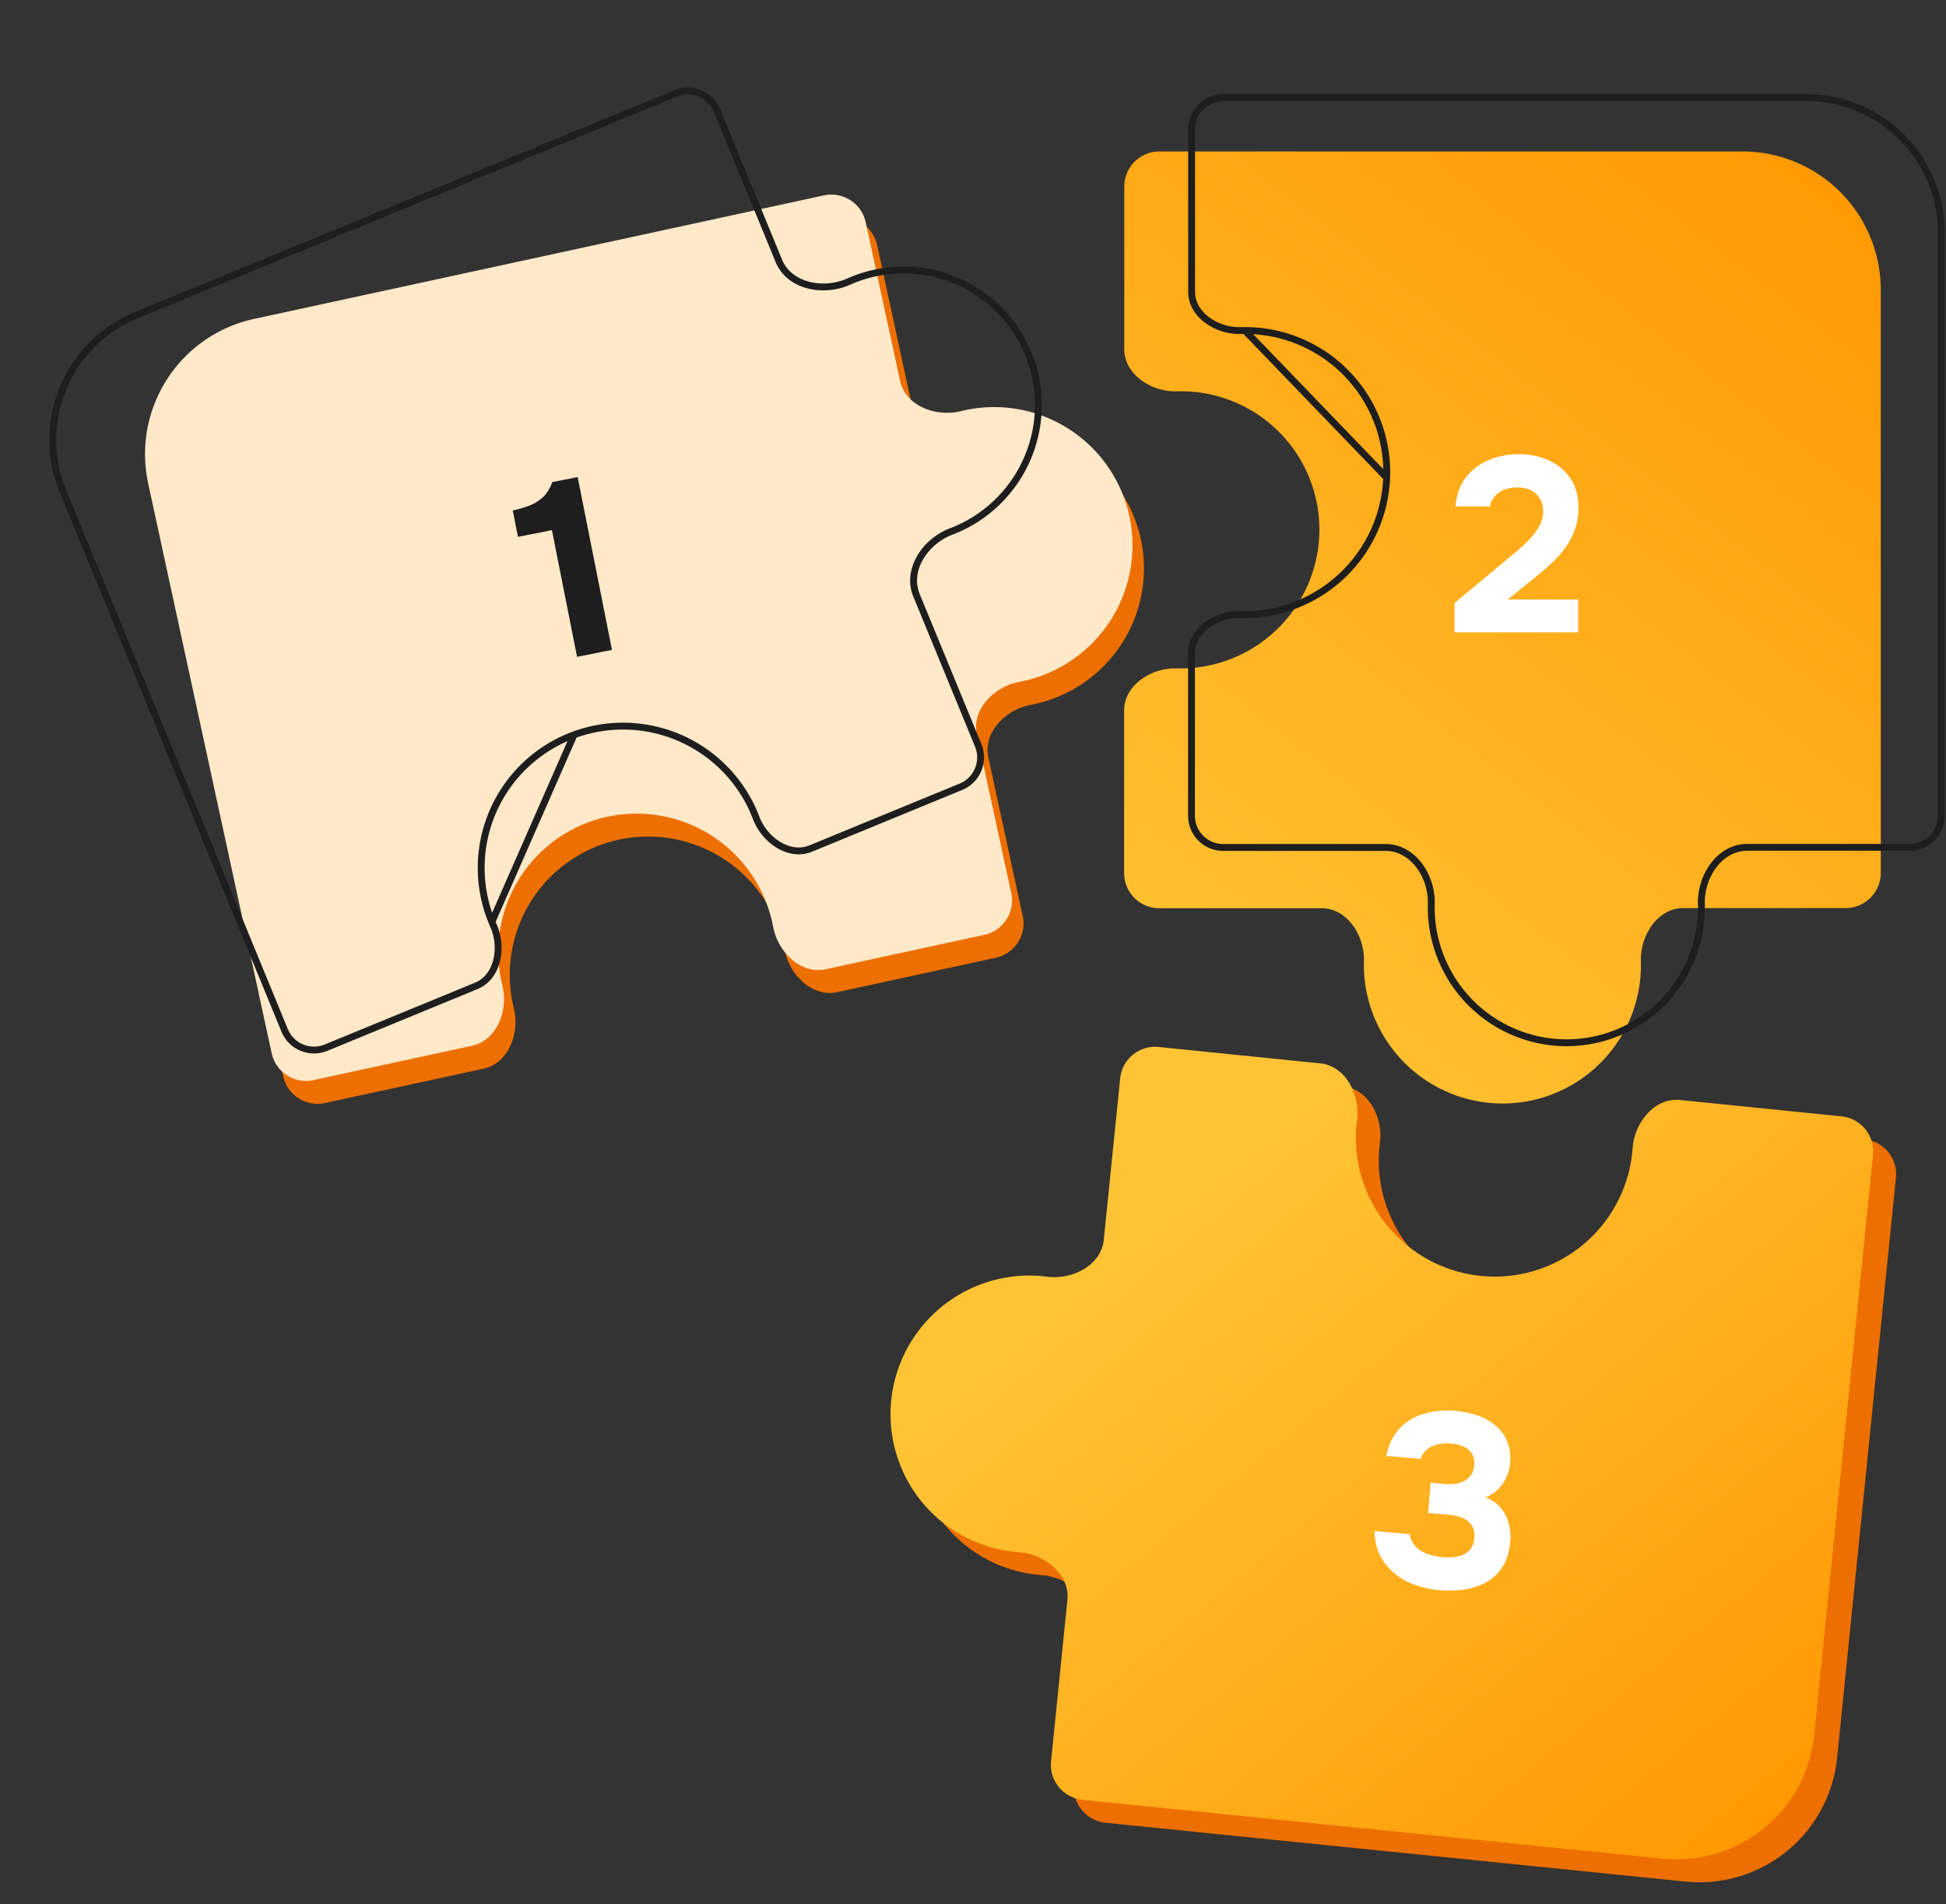
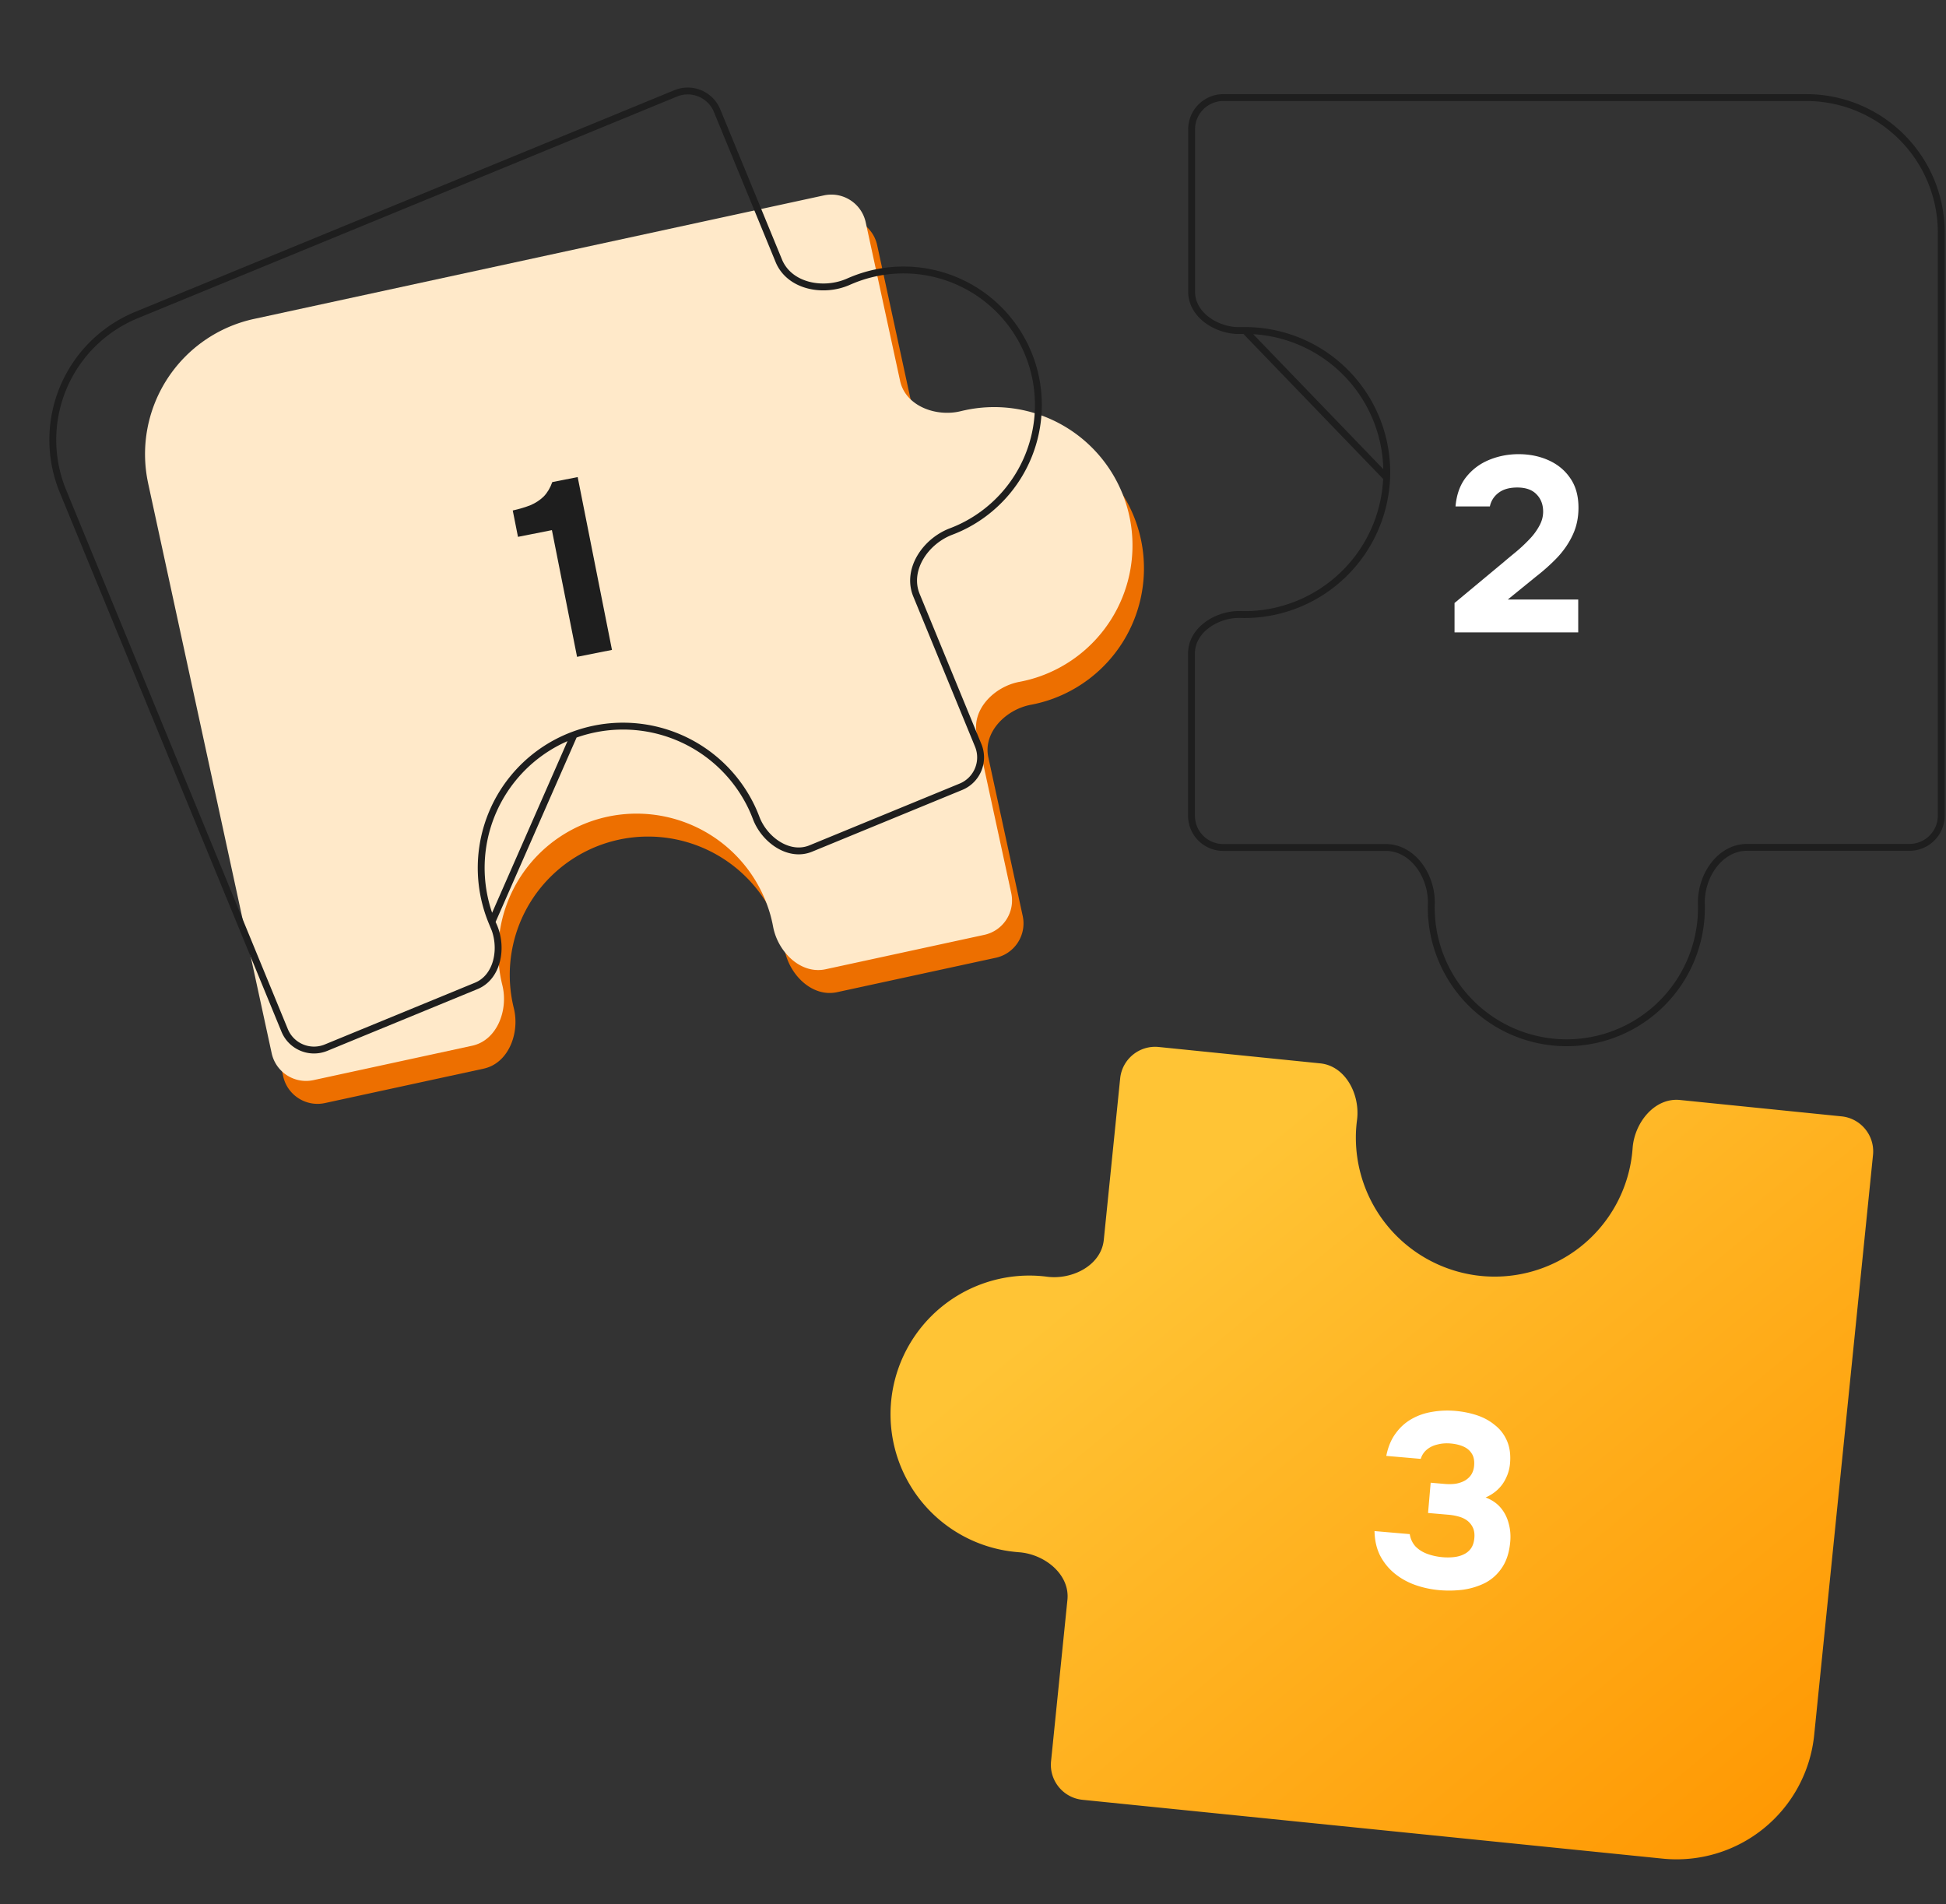
<svg xmlns="http://www.w3.org/2000/svg" fill="none" viewBox="0 0 186 182">
  <rect x="0" y="0" width="186" height="182" fill="#333333" stroke="none" />
-   <path fill="url(#a)" d="M166.556 14.477H110.82c-1.858 0-3.363 1.506-3.363 3.363V33.36c0 2.441 2.597 4.115 5.036 4.043a13.217 13.217 0 0 1 5.561 1.046 13.21 13.21 0 0 1 4.352 2.995 13.227 13.227 0 0 1 2.833 4.46 13.23 13.23 0 0 1 .86 5.213 13.299 13.299 0 0 1-3.759 8.754 13.291 13.291 0 0 1-8.651 3.99c-.403.025-.806.032-1.208.02-2.44-.072-5.037 1.602-5.037 4.043v15.519c0 1.857 1.506 3.363 3.363 3.363h15.512c2.441 0 4.116 2.601 4.047 5.042a13.046 13.046 0 0 0 .058 1.664 13.277 13.277 0 0 0 3.949 8.195 13.277 13.277 0 0 0 8.296 3.731c1.815.13 3.637-.115 5.352-.72a13.222 13.222 0 0 0 4.618-2.8 13.234 13.234 0 0 0 3.113-4.413 13.22 13.22 0 0 0 1.089-5.29c.001-.126-.001-.252-.004-.378-.063-2.442 1.612-5.044 4.054-5.044h15.51c1.858 0 3.364-1.506 3.364-3.363V27.694a13.224 13.224 0 0 0-3.871-9.341 13.219 13.219 0 0 0-9.338-3.875Z" />
  <path stroke="#1E1E1E" stroke-width=".657" d="M132.538 45.652v.001a13.62 13.62 0 0 1-3.852 8.971 13.619 13.619 0 0 1-8.864 4.089h-.001c-.413.026-.827.032-1.239.02-1.146-.034-2.332.344-3.226 1.014-.892.668-1.472 1.607-1.472 2.7v15.519c0 1.676 1.358 3.034 3.034 3.034h15.512c1.347 0 2.466.72 3.228 1.737.76 1.015 1.184 2.348 1.147 3.643-.015.54.004 1.082.057 1.623a12.955 12.955 0 0 0 3.851 7.992 12.95 12.95 0 0 0 8.091 3.638 12.893 12.893 0 0 0 13.82-12.894v-.002c0-.123-.001-.246-.005-.368-.033-1.294.393-2.627 1.154-3.643.762-1.018 1.881-1.738 3.229-1.738h15.51c1.676 0 3.035-1.359 3.035-3.034V22.216a12.896 12.896 0 0 0-3.774-9.109 12.892 12.892 0 0 0-9.106-3.779h-55.736c-1.676 0-3.035 1.359-3.035 3.034v15.519c0 1.094.58 2.033 1.472 2.7.894.67 2.081 1.048 3.227 1.014.131-.004.262-.006.393-.006l13.55 14.061Zm0 0a13.548 13.548 0 0 0-3.784-9.914 13.548 13.548 0 0 0-9.766-4.148l13.55 14.061Z" />
  <path fill="#ED6F00" d="m15.255 48.383 11.807 54.471c.394 1.815 2.184 2.968 3.999 2.575l15.167-3.288c2.385-.517 3.471-3.41 2.884-5.779a13.219 13.219 0 0 1-.156-5.657 13.222 13.222 0 0 1 10.677-10.545c3.235-.57 6.566.078 9.352 1.819a13.29 13.29 0 0 1 5.732 7.609c.11.389.202.781.275 1.177.447 2.399 2.633 4.583 5.018 4.066l15.167-3.288c1.815-.394 2.968-2.184 2.574-3.999l-3.286-15.159c-.517-2.387 1.669-4.574 4.07-5.024a13.167 13.167 0 0 0 1.614-.409 13.283 13.283 0 0 0 7.173-5.595 13.281 13.281 0 0 0 1.888-8.899 13.218 13.218 0 0 0-1.838-5.078 13.226 13.226 0 0 0-3.714-3.92 13.226 13.226 0 0 0-10.373-2.051 13.164 13.164 0 0 0-.368.084c-2.373.579-5.271-.507-5.788-2.894l-3.286-15.158c-.393-1.815-2.184-2.968-3.999-2.574L25.373 32.674a13.224 13.224 0 0 0-8.309 5.761 13.221 13.221 0 0 0-1.809 9.947Z" />
  <path fill="#FFE9C9" d="m14.159 46.192 11.807 54.471c.394 1.815 2.184 2.968 3.999 2.574l15.167-3.288c2.385-.517 3.471-3.41 2.884-5.779a13.22 13.22 0 0 1 1.849-10.544 13.222 13.222 0 0 1 8.671-5.657c3.235-.57 6.566.078 9.352 1.819a13.29 13.29 0 0 1 5.732 7.609c.11.389.202.781.275 1.177.447 2.399 2.633 4.583 5.018 4.066l15.167-3.288c1.815-.394 2.968-2.184 2.574-3.999l-3.286-15.159c-.517-2.387 1.67-4.574 4.07-5.024a13.162 13.162 0 0 0 1.614-.409 13.276 13.276 0 0 0 7.173-5.595 13.275 13.275 0 0 0 1.888-8.899 13.216 13.216 0 0 0-5.552-8.998 13.223 13.223 0 0 0-10.373-2.051c-.123.026-.246.054-.368.084-2.373.579-5.271-.507-5.788-2.894l-3.286-15.158c-.394-1.815-2.184-2.968-3.999-2.574L24.278 30.483a13.224 13.224 0 0 0-8.309 5.761 13.221 13.221 0 0 0-1.809 9.947Z" />
  <path fill="#1E1E1E" d="M55.155 62.779 52.752 50.669l-3.243.643-.5-2.52c.635-.142 1.2-.311 1.694-.506.492-.211.914-.488 1.266-.833.349-.36.622-.819.819-1.375l2.427-.481 3.278 16.52-3.337.662Z" />
  <path stroke="#1E1E1E" stroke-width=".657" d="m54.866 70.233 0-0a13.622 13.622 0 0 1 9.761.151 13.619 13.619 0 0 1 7.152 6.644l.001.001c.181.372.344.752.49 1.138.405 1.073 1.205 2.026 2.164 2.599.957.571 2.046.75 3.057.335l14.353-5.902c1.55-.637 2.29-2.41 1.653-3.96l-5.899-14.346c-.512-1.247-.273-2.555.379-3.647.65-1.089 1.722-1.988 2.933-2.446a12.838 12.838 0 0 0 1.479-.669 12.951 12.951 0 0 0 5.927-6.601 12.949 12.949 0 0 0 .288-8.866 12.893 12.893 0 0 0-12.006-8.858 12.896 12.896 0 0 0-5.175.979l-.002.001a12.337 12.337 0 0 0-.339.144c-1.184.523-2.579.636-3.808.319-1.232-.318-2.323-1.079-2.836-2.326l-5.898-14.345c-.637-1.55-2.41-2.29-3.96-1.653L13.033 30.118h-0a12.895 12.895 0 0 0-6.99 6.954 12.892 12.892 0 0 0-.032 9.859L27.206 98.48c.637 1.55 2.41 2.29 3.96 1.653l14.354-5.902c1.011-.416 1.659-1.309 1.938-2.388.279-1.082.178-2.322-.289-3.37a13.605 13.605 0 0 1-.155-.362l7.852-17.879Zm0 0a13.552 13.552 0 0 0-7.852 17.879l7.852-17.879Z" />
-   <path fill="#ED6F00" d="m175.591 168.03 5.624-55.452c.187-1.848-1.159-3.498-3.007-3.685l-15.44-1.566c-2.428-.246-4.356 2.169-4.53 4.603a13.209 13.209 0 0 1-1.602 5.427 13.222 13.222 0 0 1-8.142 6.396 13.231 13.231 0 0 1-5.273.329 13.289 13.289 0 0 1-8.331-4.622 13.295 13.295 0 0 1-3.097-9.009c.016-.404.05-.806.103-1.205.318-2.42-1.086-5.172-3.514-5.419l-15.44-1.566c-1.848-.187-3.498 1.159-3.685 3.007l-1.565 15.432c-.247 2.43-3.003 3.834-5.425 3.518-.549-.071-1.104-.108-1.661-.11a13.283 13.283 0 0 0-8.552 3.102 13.278 13.278 0 0 0-4.548 7.878 13.219 13.219 0 0 0 .176 5.397 13.223 13.223 0 0 0 2.32 4.877 13.207 13.207 0 0 0 4.076 3.542 13.224 13.224 0 0 0 5.153 1.618c.125.013.251.024.376.034 2.435.183 4.855 2.112 4.609 4.542l-1.565 15.431c-.187 1.848 1.159 3.498 3.007 3.685l55.452 5.624a13.222 13.222 0 0 0 14.481-11.808Z" />
  <path fill="url(#b)" d="m173.4 165.839 5.624-55.452c.187-1.848-1.159-3.498-3.007-3.686l-15.44-1.565c-2.428-.247-4.356 2.168-4.53 4.603a13.237 13.237 0 0 1-1.602 5.427 13.217 13.217 0 0 1-8.142 6.395c-1.718.464-3.511.576-5.273.33a13.295 13.295 0 0 1-8.331-4.623 13.292 13.292 0 0 1-3.097-9.009c.016-.403.05-.805.103-1.204.317-2.42-1.086-5.173-3.514-5.419l-15.44-1.566c-1.848-.187-3.498 1.159-3.685 3.007l-1.565 15.432c-.247 2.429-3.003 3.833-5.425 3.518a12.953 12.953 0 0 0-1.661-.11 13.278 13.278 0 0 0-8.552 3.102 13.275 13.275 0 0 0-4.548 7.877 13.224 13.224 0 0 0 2.496 10.275 13.223 13.223 0 0 0 9.229 5.159c.125.013.251.025.376.034 2.435.184 4.855 2.113 4.609 4.543l-1.565 15.431c-.187 1.847 1.159 3.497 3.007 3.685l55.452 5.623c3.485.352 6.969-.694 9.684-2.908a13.214 13.214 0 0 0 4.797-8.899Z" />
  <path fill="#fff" d="M137.599 151.987c-.806-.07-1.572-.232-2.298-.486-.726-.253-1.38-.612-1.96-1.077-.581-.464-1.049-1.03-1.406-1.697-.354-.683-.54-1.48-.557-2.388l3.366.291c.072.452.253.842.543 1.169.307.313.684.553 1.132.719.463.167.955.274 1.476.319.348.03.69.028 1.028-.007.353-.033.671-.117.953-.252.298-.133.538-.327.719-.582.181-.255.289-.588.325-.999.033-.379-.011-.701-.131-.966-.121-.265-.292-.487-.516-.666-.223-.178-.498-.313-.824-.405-.311-.091-.648-.152-1.011-.183l-1.944-.168.251-2.892 1.303.113c.411.036.786.028 1.124-.022.34-.066.628-.169.863-.307.252-.154.451-.343.598-.57.148-.241.236-.52.264-.836.041-.474-.03-.855-.212-1.141-.181-.302-.447-.532-.8-.69-.352-.158-.766-.257-1.24-.298-.442-.039-.867-.004-1.274.104-.39.094-.723.256-.997.487-.275.231-.468.525-.578.881l-3.294-.285c.168-.845.46-1.552.876-2.121.416-.585.926-1.05 1.529-1.396.603-.345 1.26-.575 1.97-.689.727-.128 1.47-.159 2.229-.093.727.063 1.415.202 2.065.417.65.216 1.22.528 1.71.936.507.394.893.897 1.159 1.509.265.612.362 1.329.291 2.151-.044.505-.172.972-.384 1.399a3.505 3.505 0 0 1-.813 1.124c-.329.305-.709.551-1.139.737.601.227 1.082.555 1.443.984.361.429.613.921.756 1.474.159.555.212 1.141.158 1.757-.087 1.011-.35 1.84-.788 2.487-.421.632-.956 1.119-1.607 1.461-.649.326-1.352.543-2.11.653-.756.094-1.505.108-2.248.044Zm1.426-91.546v-2.807l4.663-3.878c.333-.285.713-.603 1.142-.952.444-.365.864-.753 1.261-1.166.412-.412.745-.849.999-1.308.269-.46.404-.936.404-1.427 0-.682-.214-1.237-.642-1.665-.413-.428-1.023-.642-1.832-.642-.761 0-1.364.174-1.808.523-.428.333-.698.761-.809 1.285h-3.283c.096-1.126.429-2.054.999-2.783.587-.745 1.325-1.3 2.213-1.665.888-.365 1.824-.547 2.807-.547 1.063 0 2.03.198 2.902.595.872.397 1.562.975 2.07 1.737.507.745.761 1.673.761 2.783 0 .952-.182 1.816-.547 2.593-.349.761-.833 1.475-1.451 2.141-.619.65-1.317 1.277-2.094 1.879l-2.664 2.165h6.732v3.14h-11.823Z" />
  <defs>
    <linearGradient id="a" x1="102.6" x2="171.089" y1="93.904" y2="5.429" gradientUnits="userSpaceOnUse">
      <stop stop-color="#FFC435" />
      <stop offset="1" stop-color="#FF9701" />
    </linearGradient>
    <linearGradient id="b" x1="122.867" x2="176.7" y1="107.051" y2="172.204" gradientUnits="userSpaceOnUse">
      <stop stop-color="#FFC435" />
      <stop offset="1" stop-color="#FF9701" />
    </linearGradient>
  </defs>
</svg>